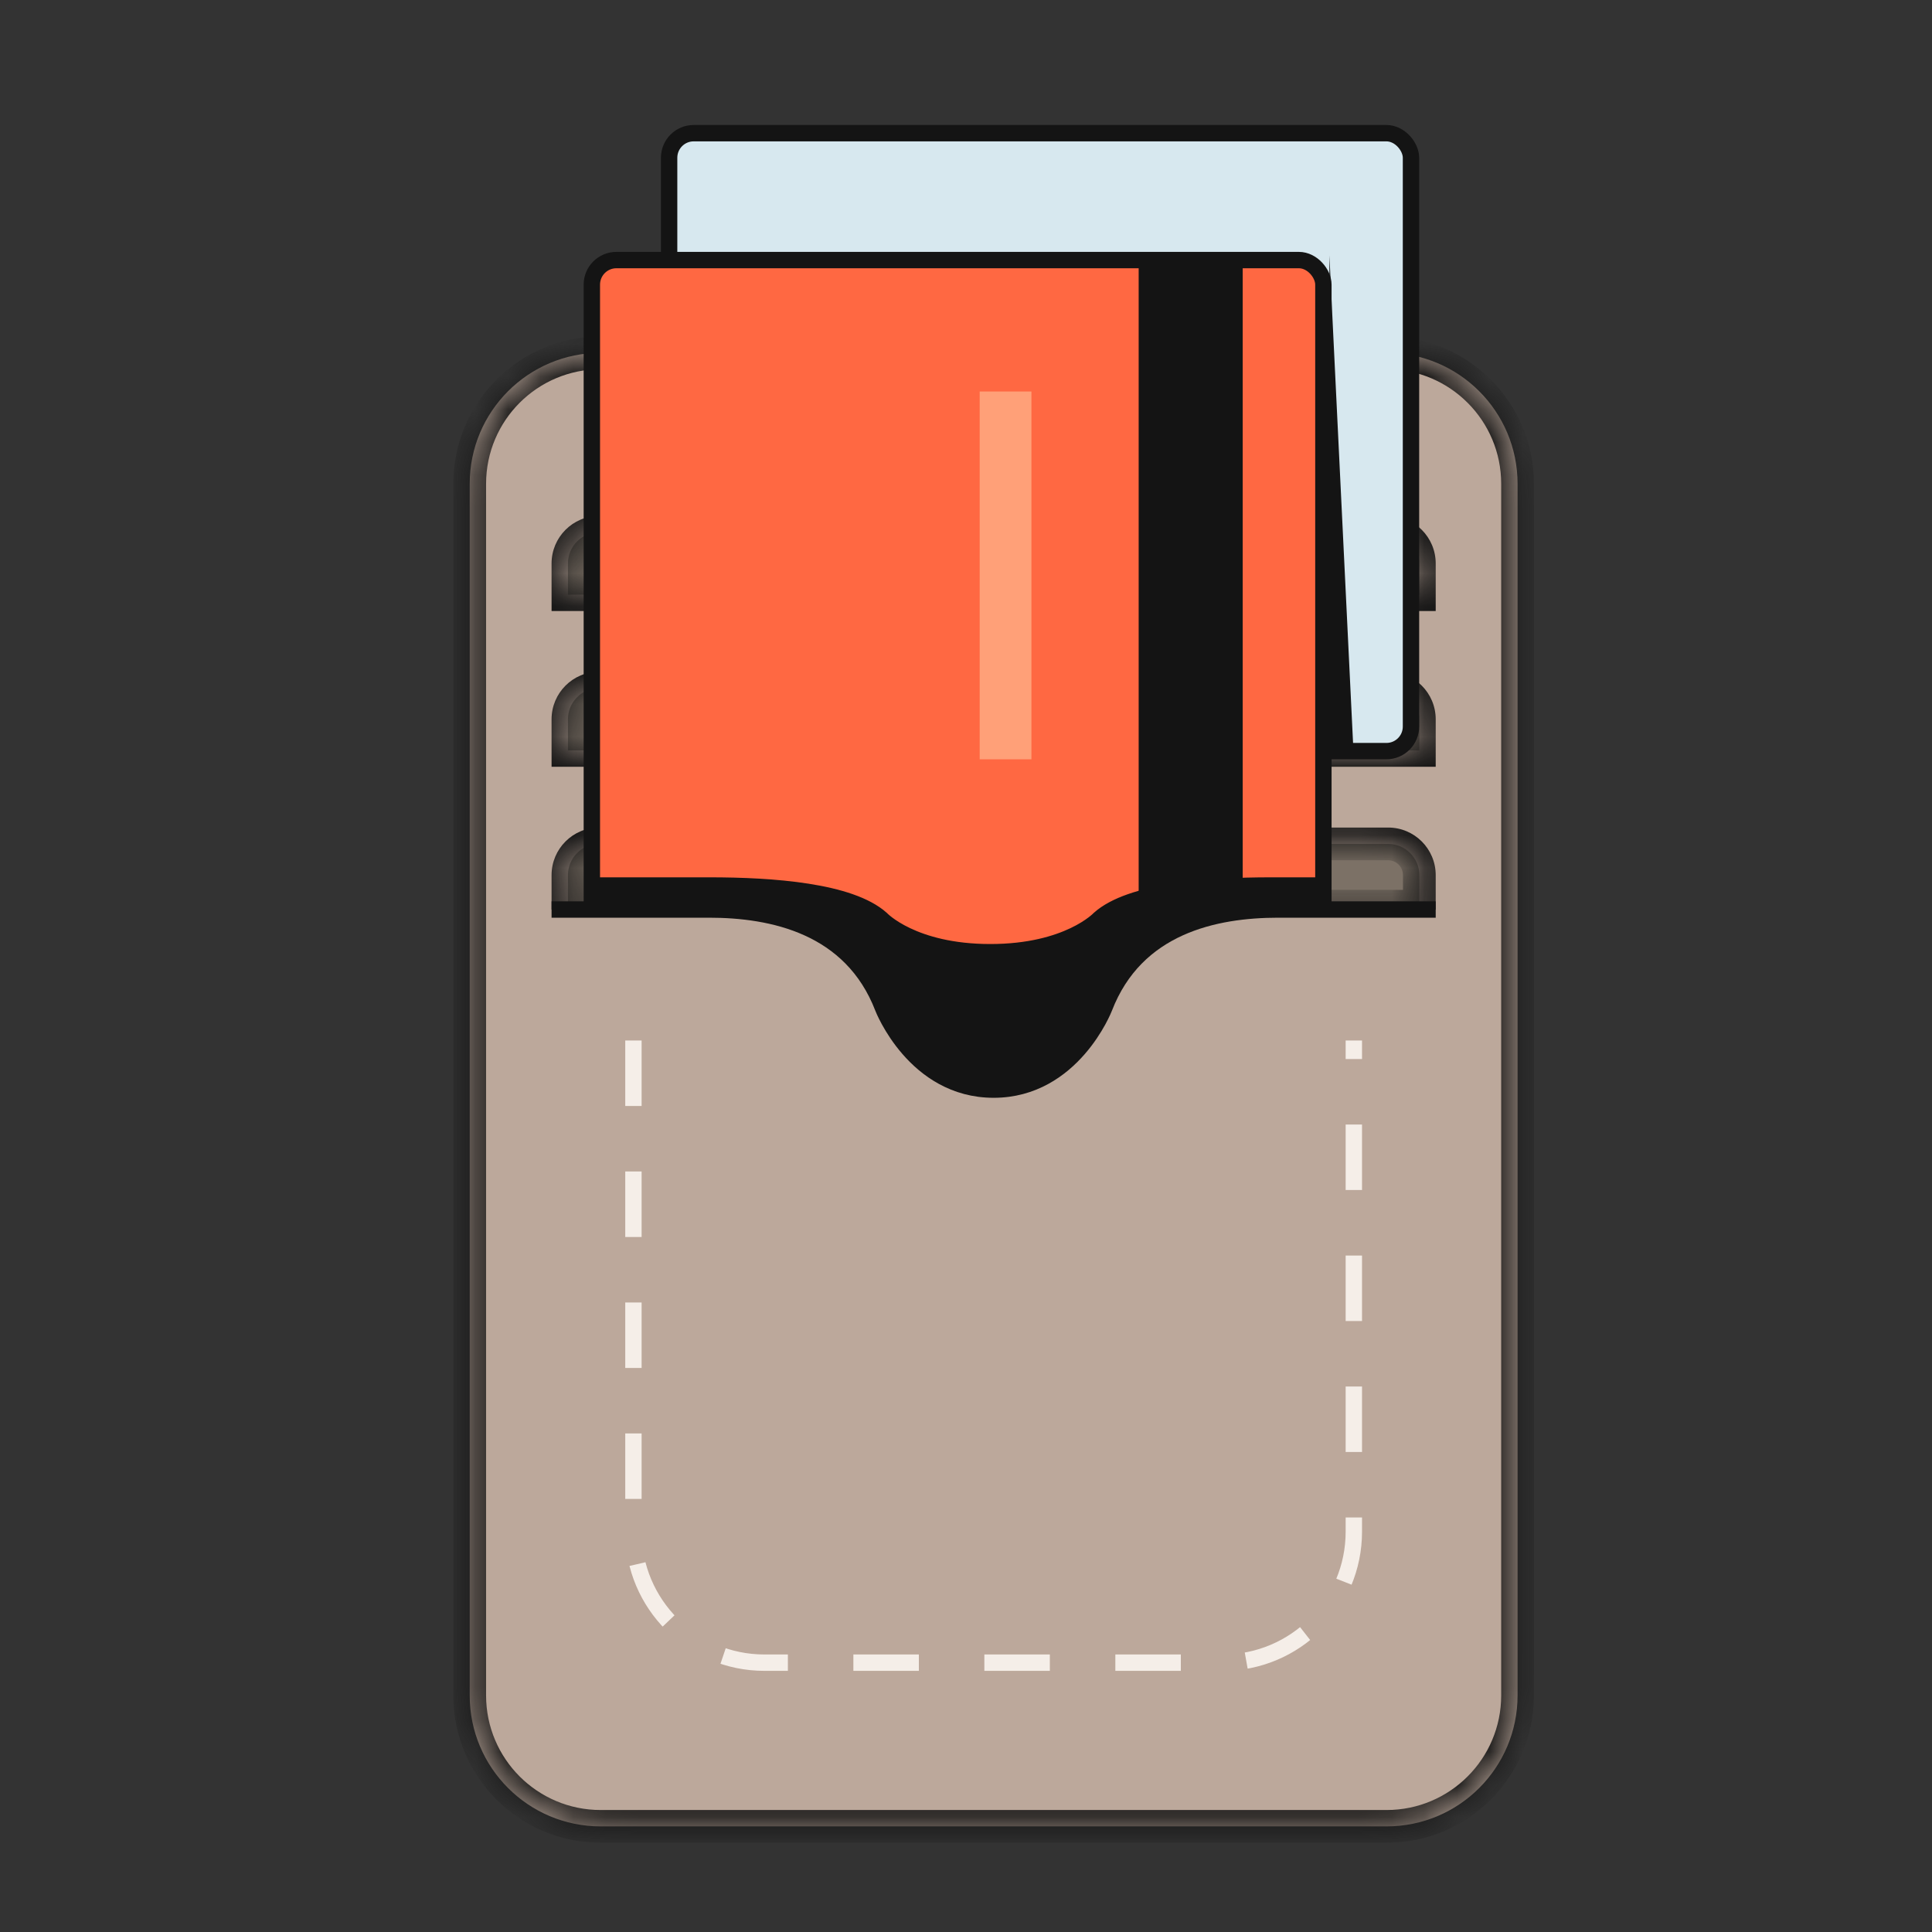
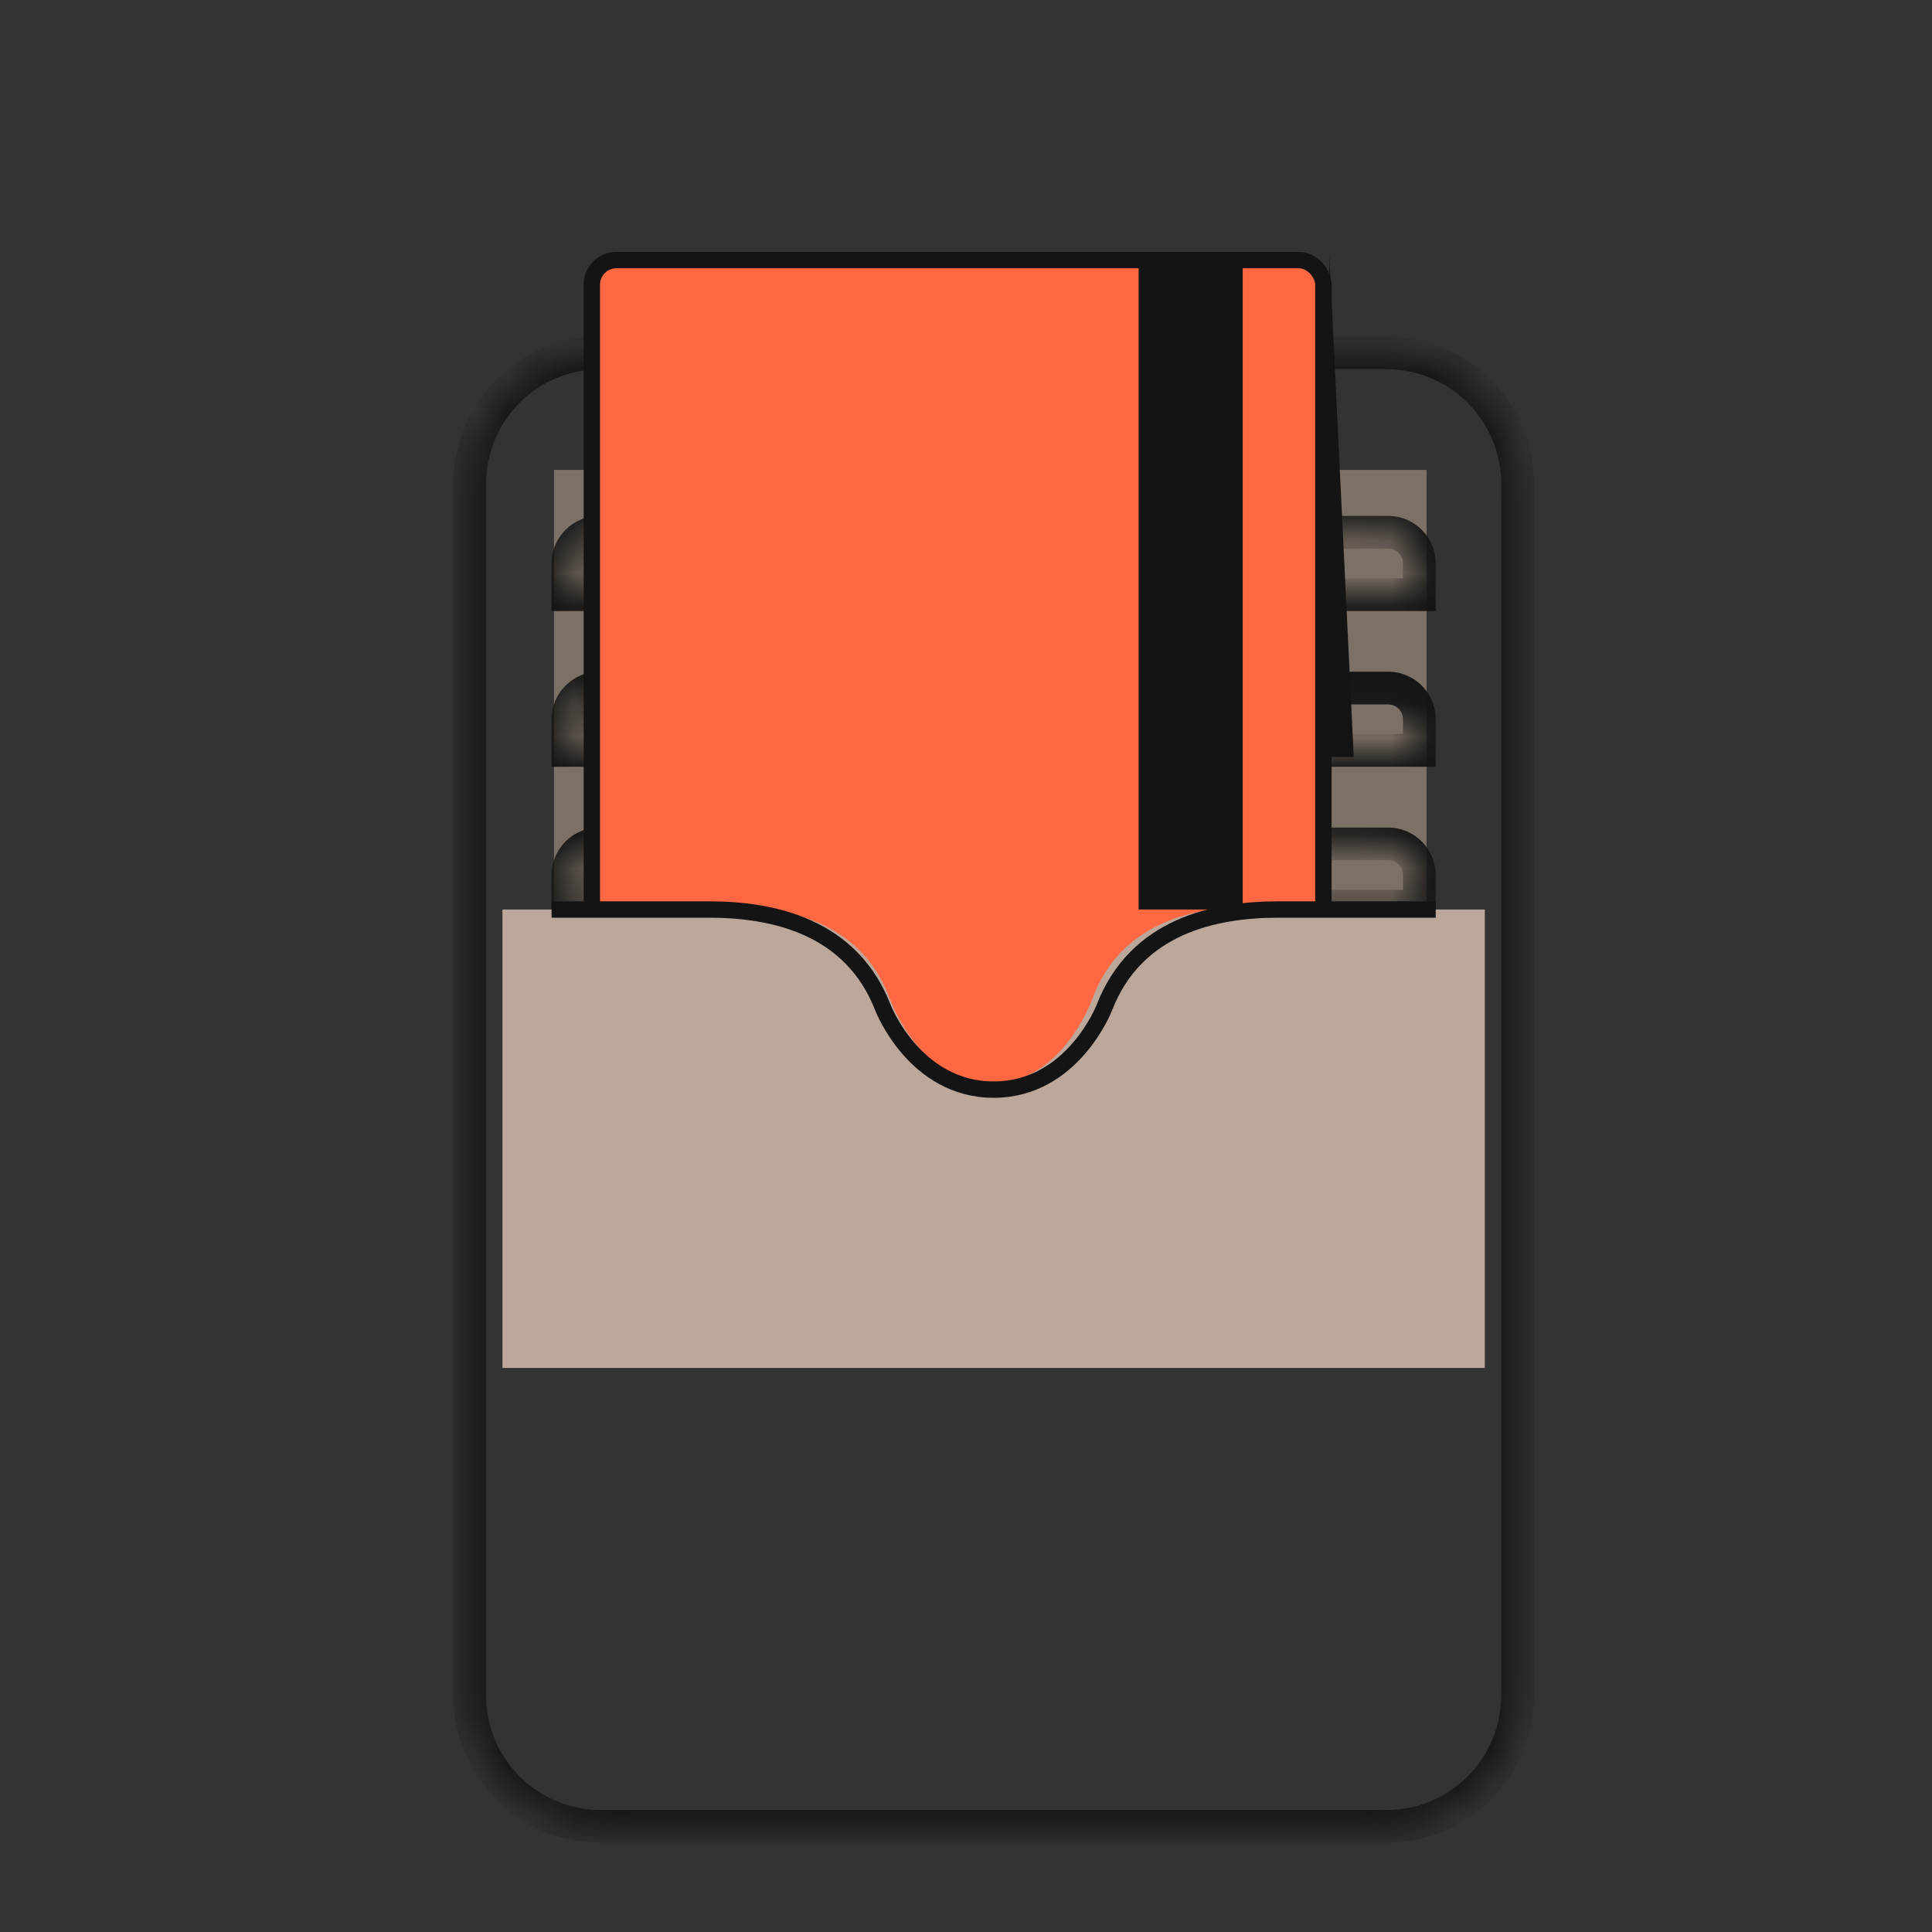
<svg xmlns="http://www.w3.org/2000/svg" width="59" height="59" viewBox="0 0 59 59" fill="none">
  <rect x="0" y="0" width="59" height="59" fill="#333333" stroke="none" />
  <rect x="16.918" y="14.351" width="26.647" height="26.647" fill="#7C7166" />
  <mask id="path-2-inside-1" fill="white">
-     <path fill-rule="evenodd" clip-rule="evenodd" d="M18.344 10.775C16.135 10.775 14.344 12.566 14.344 14.775V51.775C14.344 53.984 16.135 55.775 18.344 55.775H42.344C44.553 55.775 46.344 53.984 46.344 51.775V14.775C46.344 12.566 44.553 10.775 42.344 10.775H18.344ZM18.295 16.255C17.77 16.255 17.344 16.681 17.344 17.207V18.159H43.344V17.207C43.344 16.681 42.918 16.255 42.392 16.255H18.295ZM18.295 21.013C17.77 21.013 17.344 21.439 17.344 21.965V22.916H43.344V21.965C43.344 21.439 42.918 21.013 42.392 21.013H18.295ZM38.701 27.675C36.844 27.675 34.522 28.151 33.594 30.53C33.594 30.53 32.665 33.385 30.344 33.385C28.022 33.385 27.094 30.53 27.094 30.53C26.165 28.151 23.844 27.675 21.987 27.675H17.344V26.724C17.344 26.198 17.77 25.772 18.295 25.772H42.392C42.918 25.772 43.344 26.198 43.344 26.724V27.675H38.701Z" />
+     <path fill-rule="evenodd" clip-rule="evenodd" d="M18.344 10.775C16.135 10.775 14.344 12.566 14.344 14.775V51.775C14.344 53.984 16.135 55.775 18.344 55.775H42.344C44.553 55.775 46.344 53.984 46.344 51.775V14.775C46.344 12.566 44.553 10.775 42.344 10.775H18.344ZM18.295 16.255C17.77 16.255 17.344 16.681 17.344 17.207V18.159H43.344V17.207C43.344 16.681 42.918 16.255 42.392 16.255H18.295ZM18.295 21.013C17.77 21.013 17.344 21.439 17.344 21.965V22.916H43.344V21.965H18.295ZM38.701 27.675C36.844 27.675 34.522 28.151 33.594 30.53C33.594 30.53 32.665 33.385 30.344 33.385C28.022 33.385 27.094 30.53 27.094 30.53C26.165 28.151 23.844 27.675 21.987 27.675H17.344V26.724C17.344 26.198 17.77 25.772 18.295 25.772H42.392C42.918 25.772 43.344 26.198 43.344 26.724V27.675H38.701Z" />
  </mask>
-   <path fill-rule="evenodd" clip-rule="evenodd" d="M18.344 10.775C16.135 10.775 14.344 12.566 14.344 14.775V51.775C14.344 53.984 16.135 55.775 18.344 55.775H42.344C44.553 55.775 46.344 53.984 46.344 51.775V14.775C46.344 12.566 44.553 10.775 42.344 10.775H18.344ZM18.295 16.255C17.77 16.255 17.344 16.681 17.344 17.207V18.159H43.344V17.207C43.344 16.681 42.918 16.255 42.392 16.255H18.295ZM18.295 21.013C17.77 21.013 17.344 21.439 17.344 21.965V22.916H43.344V21.965C43.344 21.439 42.918 21.013 42.392 21.013H18.295ZM38.701 27.675C36.844 27.675 34.522 28.151 33.594 30.53C33.594 30.53 32.665 33.385 30.344 33.385C28.022 33.385 27.094 30.53 27.094 30.53C26.165 28.151 23.844 27.675 21.987 27.675H17.344V26.724C17.344 26.198 17.77 25.772 18.295 25.772H42.392C42.918 25.772 43.344 26.198 43.344 26.724V27.675H38.701Z" fill="#BCA89B" />
  <path d="M17.344 18.159H16.844V18.659H17.344V18.159ZM43.344 18.159V18.659H43.844V18.159H43.344ZM17.344 22.916H16.844V23.416H17.344V22.916ZM43.344 22.916V23.416H43.844V22.916H43.344ZM33.594 30.53L33.128 30.349L33.123 30.362L33.118 30.376L33.594 30.53ZM27.094 30.53L27.569 30.376L27.565 30.362L27.559 30.349L27.094 30.53ZM17.344 27.675H16.844V28.175H17.344V27.675ZM43.344 27.675V28.175H43.844V27.675H43.344ZM14.844 14.775C14.844 12.842 16.411 11.275 18.344 11.275V10.275C15.858 10.275 13.844 12.29 13.844 14.775H14.844ZM14.844 51.775V14.775H13.844V51.775H14.844ZM18.344 55.275C16.411 55.275 14.844 53.708 14.844 51.775H13.844C13.844 54.26 15.858 56.275 18.344 56.275V55.275ZM42.344 55.275H18.344V56.275H42.344V55.275ZM45.844 51.775C45.844 53.708 44.277 55.275 42.344 55.275V56.275C44.829 56.275 46.844 54.26 46.844 51.775H45.844ZM45.844 14.775V51.775H46.844V14.775H45.844ZM42.344 11.275C44.277 11.275 45.844 12.842 45.844 14.775H46.844C46.844 12.29 44.829 10.275 42.344 10.275V11.275ZM18.344 11.275H42.344V10.275H18.344V11.275ZM17.844 17.207C17.844 16.958 18.046 16.755 18.295 16.755V15.755C17.494 15.755 16.844 16.405 16.844 17.207H17.844ZM17.844 18.159V17.207H16.844V18.159H17.844ZM43.344 17.659H17.344V18.659H43.344V17.659ZM42.844 17.207V18.159H43.844V17.207H42.844ZM42.392 16.755C42.642 16.755 42.844 16.958 42.844 17.207H43.844C43.844 16.405 43.194 15.755 42.392 15.755V16.755ZM18.295 16.755H42.392V15.755H18.295V16.755ZM17.844 21.965C17.844 21.715 18.046 21.513 18.295 21.513V20.513C17.494 20.513 16.844 21.163 16.844 21.965H17.844ZM17.844 22.916V21.965H16.844V22.916H17.844ZM43.344 22.416H17.344V23.416H43.344V22.416ZM42.844 21.965V22.916H43.844V21.965H42.844ZM42.392 21.513C42.642 21.513 42.844 21.715 42.844 21.965H43.844C43.844 21.163 43.194 20.513 42.392 20.513V21.513ZM18.295 21.513H42.392V20.513H18.295V21.513ZM34.059 30.712C34.868 28.64 36.888 28.175 38.701 28.175V27.175C36.799 27.175 34.177 27.662 33.128 30.349L34.059 30.712ZM30.344 33.885C31.734 33.885 32.677 33.026 33.243 32.253C33.529 31.862 33.733 31.474 33.867 31.186C33.933 31.041 33.983 30.919 34.016 30.832C34.033 30.788 34.045 30.753 34.054 30.729C34.059 30.716 34.062 30.706 34.065 30.699C34.066 30.695 34.067 30.692 34.068 30.69C34.068 30.689 34.068 30.688 34.069 30.687C34.069 30.686 34.069 30.686 34.069 30.686C34.069 30.686 34.069 30.685 34.069 30.685C34.069 30.685 34.069 30.685 33.594 30.53C33.118 30.376 33.118 30.375 33.118 30.375C33.118 30.375 33.118 30.375 33.118 30.375C33.118 30.375 33.118 30.375 33.118 30.375C33.119 30.375 33.119 30.375 33.118 30.375C33.118 30.375 33.118 30.377 33.117 30.378C33.116 30.382 33.114 30.388 33.111 30.396C33.105 30.413 33.096 30.439 33.082 30.474C33.056 30.543 33.015 30.645 32.958 30.767C32.845 31.014 32.672 31.34 32.436 31.663C31.957 32.317 31.275 32.885 30.344 32.885V33.885ZM27.094 30.53C26.618 30.685 26.618 30.685 26.618 30.685C26.618 30.685 26.619 30.686 26.619 30.686C26.619 30.686 26.619 30.686 26.619 30.687C26.619 30.688 26.619 30.689 26.62 30.69C26.621 30.692 26.622 30.695 26.623 30.699C26.625 30.706 26.629 30.716 26.633 30.729C26.642 30.753 26.655 30.788 26.671 30.832C26.705 30.919 26.754 31.041 26.821 31.186C26.954 31.474 27.159 31.862 27.445 32.253C28.01 33.026 28.953 33.885 30.344 33.885V32.885C29.413 32.885 28.731 32.317 28.252 31.663C28.015 31.34 27.843 31.014 27.729 30.767C27.673 30.645 27.632 30.543 27.605 30.474C27.592 30.439 27.582 30.413 27.576 30.396C27.573 30.388 27.571 30.382 27.57 30.378C27.57 30.377 27.569 30.375 27.569 30.375C27.569 30.375 27.569 30.375 27.569 30.375C27.569 30.375 27.569 30.375 27.569 30.375C27.569 30.375 27.569 30.375 27.569 30.375C27.569 30.375 27.569 30.376 27.094 30.53ZM21.987 28.175C23.799 28.175 25.819 28.64 26.628 30.712L27.559 30.349C26.511 27.662 23.888 27.175 21.987 27.175V28.175ZM17.344 28.175H21.987V27.175H17.344V28.175ZM16.844 26.724V27.675H17.844V26.724H16.844ZM18.295 25.272C17.494 25.272 16.844 25.922 16.844 26.724H17.844C17.844 26.474 18.046 26.272 18.295 26.272V25.272ZM42.392 25.272H18.295V26.272H42.392V25.272ZM43.844 26.724C43.844 25.922 43.194 25.272 42.392 25.272V26.272C42.642 26.272 42.844 26.474 42.844 26.724H43.844ZM43.844 27.675V26.724H42.844V27.675H43.844ZM38.701 28.175H43.344V27.175H38.701V28.175Z" fill="#141414" mask="url(#path-2-inside-1)" />
-   <rect x="20.434" y="4.067" width="22.655" height="18.871" rx="0.75" fill="#D7E8EF" stroke="#141414" stroke-width="0.5" />
  <rect x="18.074" y="7.942" width="22.34" height="30.905" rx="0.75" fill="#FF6842" stroke="#141414" stroke-width="0.5" />
  <path fill-rule="evenodd" clip-rule="evenodd" d="M23.558 27.775H15.344V41.775H45.344V27.775H36.978C35.536 28.002 34.087 28.675 33.408 30.38C33.408 30.38 32.511 33.085 30.268 33.085C28.025 33.085 27.128 30.38 27.128 30.38C26.449 28.675 25 28.002 23.558 27.775Z" fill="#BCA89B" />
  <path d="M43.844 27.775C43.844 27.775 40.964 27.775 39.033 27.775C37.102 27.775 34.689 28.275 33.723 30.775C33.723 30.775 32.758 33.275 30.344 33.275C27.93 33.275 26.964 30.775 26.964 30.775C25.999 28.275 23.585 27.775 21.654 27.775C19.723 27.775 16.844 27.775 16.844 27.775" stroke="#141414" stroke-width="0.5" />
-   <path d="M38.807 27.042C36.904 27.042 34.525 27.212 33.573 28.06C33.573 28.06 32.621 29.079 30.242 29.079C27.863 29.079 26.911 28.06 26.911 28.06C25.959 27.212 23.58 27.042 21.677 27.042H18.154L18.152 27.587C18.152 27.587 23.07 27.488 24.843 28.275L26.562 29.473L27.953 31.922L29.268 33.074L30.242 33.212L31.536 32.937L33.078 31.383L34.439 28.888C34.439 28.888 35.166 27.686 40.369 27.686V27.042H38.807Z" fill="#141414" stroke="#141414" stroke-width="0.5" />
  <path d="M41.341 23.119L40.598 7.8L40.598 23.119H41.341Z" fill="#141414" />
-   <path d="M19.344 31.775V46.775C19.344 48.984 21.135 50.775 23.344 50.775H37.344C39.553 50.775 41.344 48.984 41.344 46.775V31.775" stroke="#F5EEE8" stroke-width="0.5" stroke-dasharray="2 2" />
  <rect x="34.773" y="8.004" width="3.177" height="19.77" fill="#141414" />
-   <rect x="29.918" y="11.956" width="1.58" height="11.232" fill="#FFA078" />
</svg>